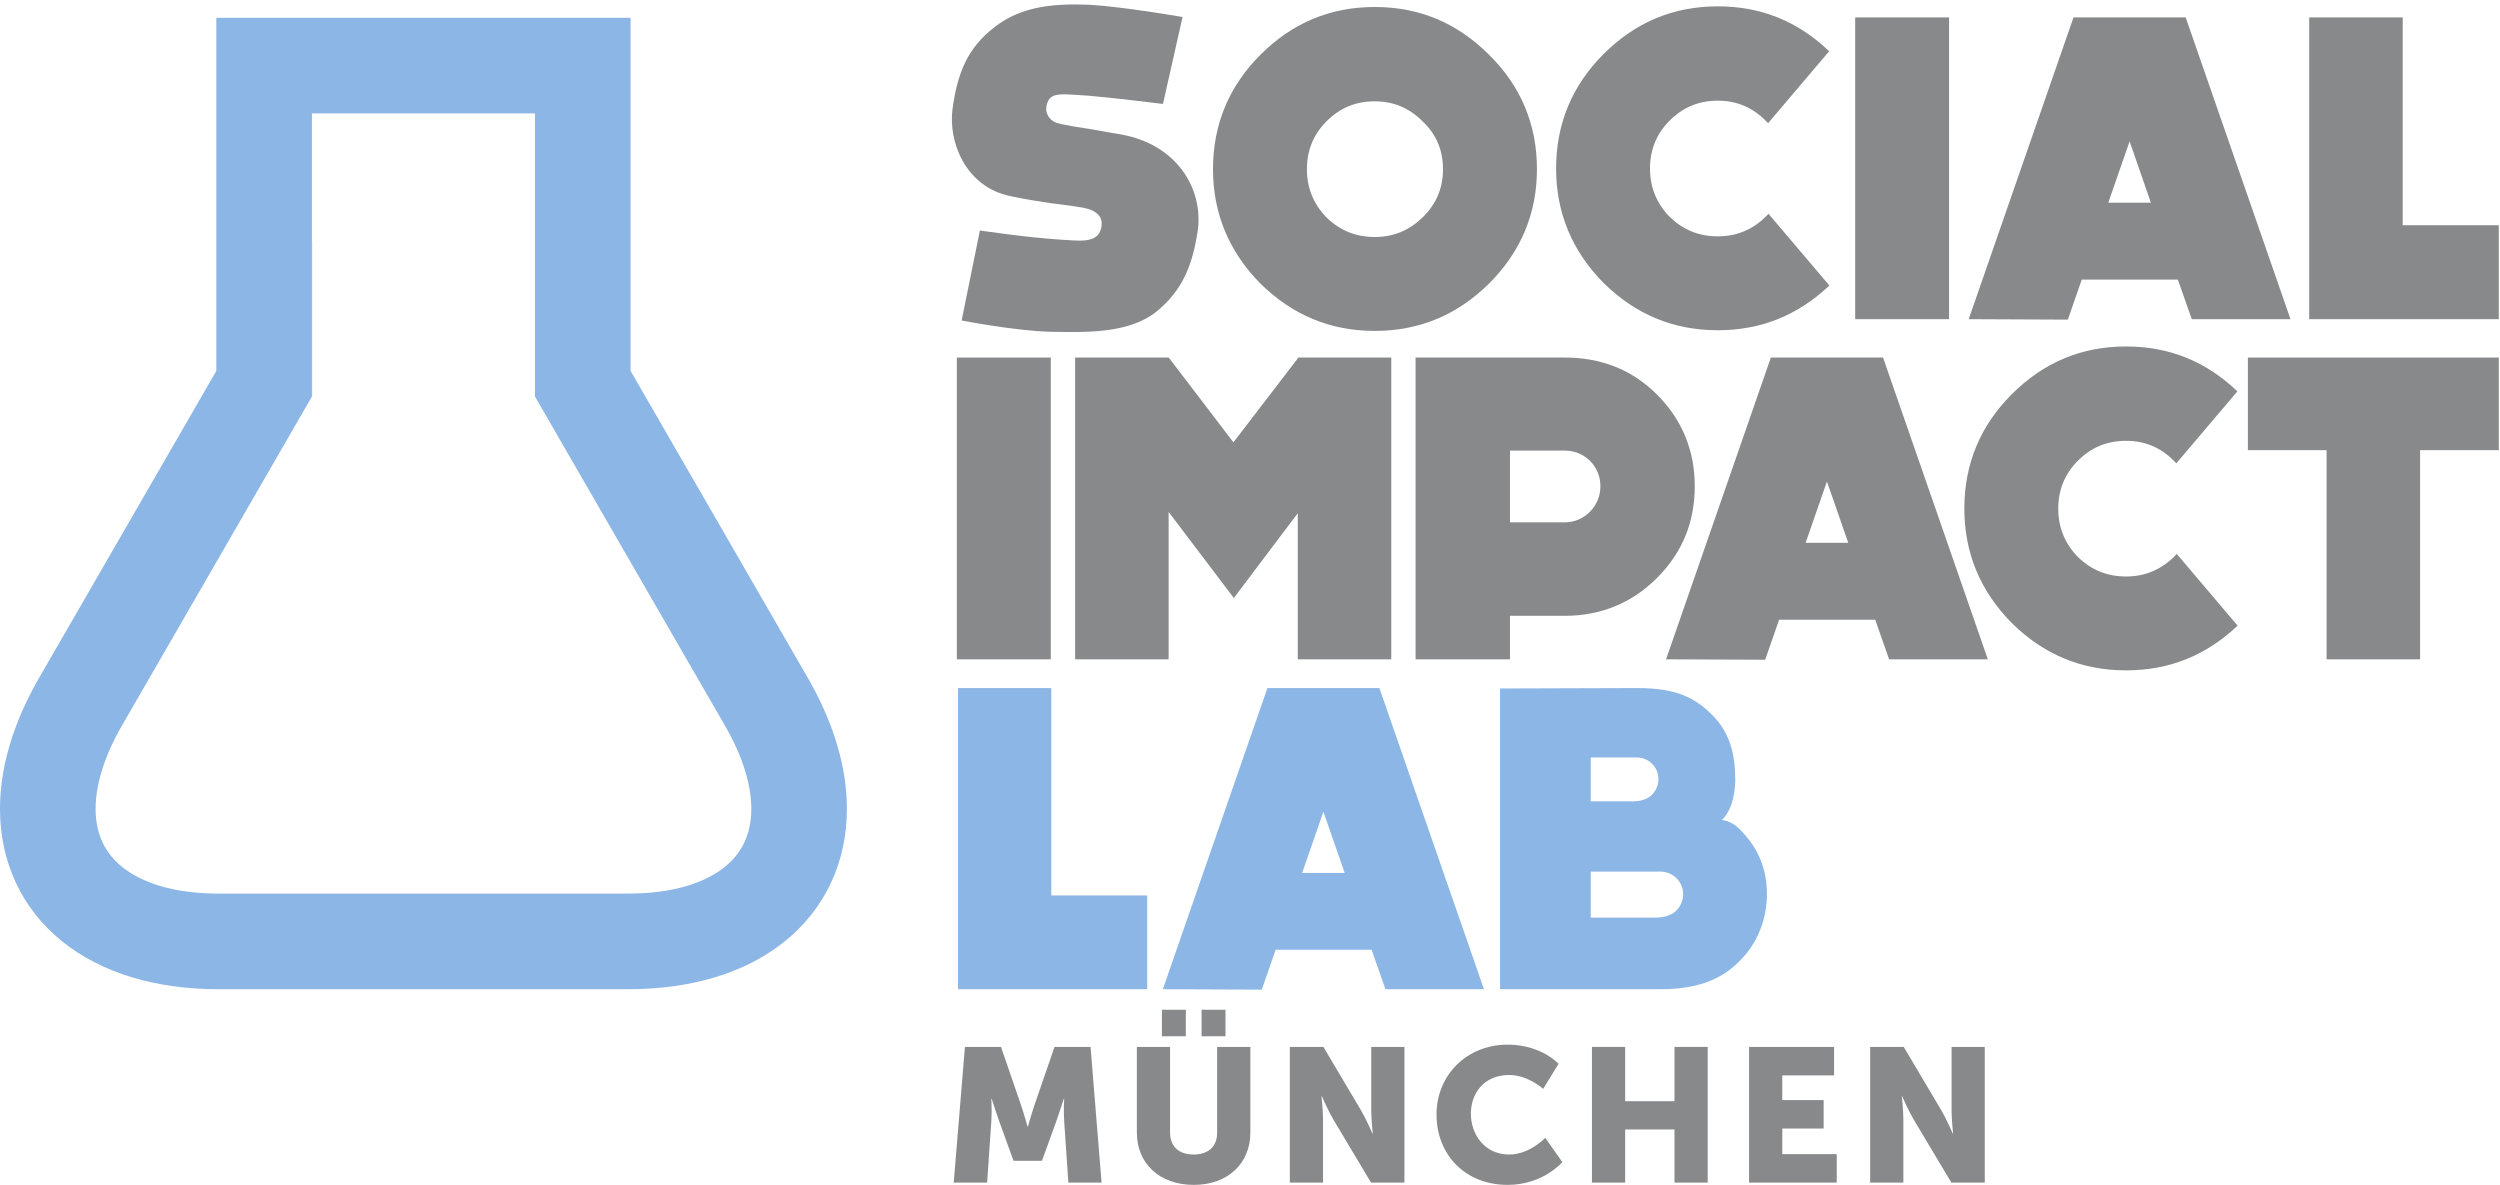
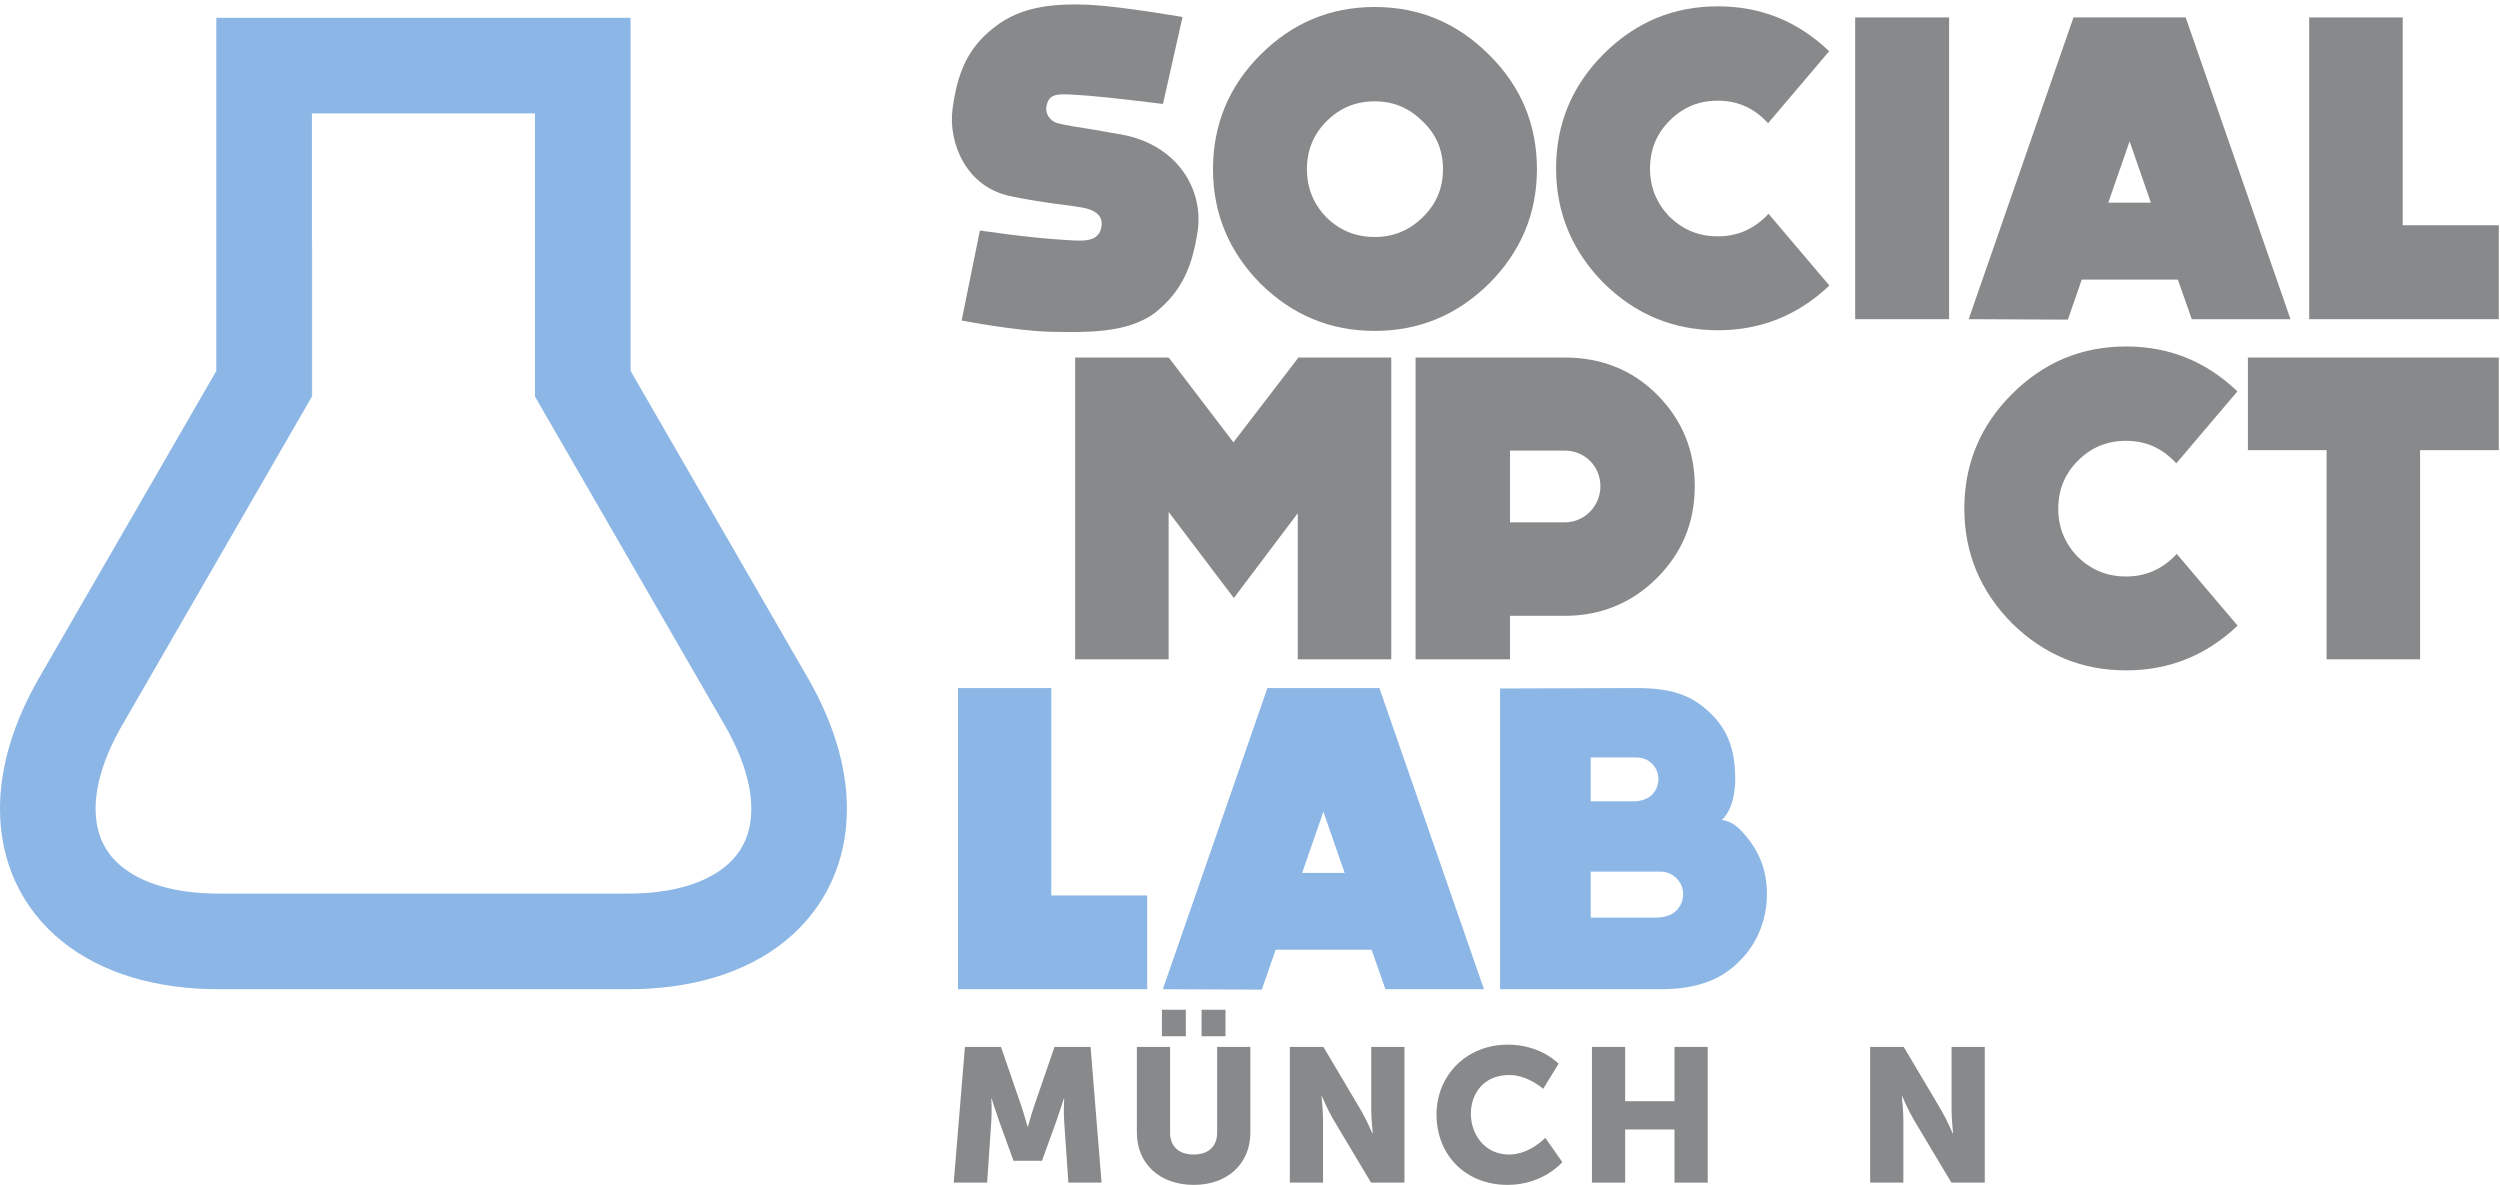
<svg xmlns="http://www.w3.org/2000/svg" width="100%" height="100%" viewBox="0 0 403 191" version="1.1" xml:space="preserve" style="fill-rule:evenodd;clip-rule:evenodd;stroke-linejoin:round;stroke-miterlimit:2;">
  <g>
    <path d="M180.669,21.663c9.113,1.612 13.321,8.832 12.411,15.491c-0.844,5.608 -2.455,9.742 -6.871,13.247c-4.56,3.436 -11.355,3.153 -16.826,3.085c-5.746,-0.143 -14.367,-1.823 -14.367,-1.823l2.942,-14.509c0,0 7.433,1.123 12.967,1.473c2.805,0.138 6.033,0.768 6.59,-1.892c0.213,-0.981 0.281,-2.873 -3.641,-3.367c0,0 -0.144,-0.068 -4.56,-0.631c-4.346,-0.63 -6.447,-1.123 -6.447,-1.123c-7.15,-1.469 -10.023,-8.62 -9.324,-14.017c0.775,-5.678 2.317,-9.812 6.802,-13.247c4.485,-3.504 9.95,-3.785 15.278,-3.579c5.258,0.281 15.002,1.968 15.002,1.968l-3.155,14.016c0,0 -8.481,-1.05 -12.054,-1.331c-4.491,-0.281 -6.102,-0.632 -6.665,1.405c-0.418,1.536 0.563,2.593 1.476,2.942c0,0 0.773,0.35 5.608,1.05c2.661,0.492 4.834,0.842 4.834,0.842Z" style="fill:#88898a;fill-rule:nonzero;" />
    <path d="M229.318,19.558c-2.173,-2.173 -4.696,-3.222 -7.705,-3.222c-3.086,0 -5.61,1.049 -7.785,3.222c-2.104,2.105 -3.154,4.698 -3.154,7.714c0,3.01 1.05,5.603 3.154,7.777c2.175,2.105 4.699,3.153 7.785,3.153c3.009,0 5.532,-1.048 7.705,-3.153c2.243,-2.174 3.292,-4.767 3.292,-7.777c0,-3.016 -1.049,-5.609 -3.292,-7.714Zm10.725,26.147c-5.117,5.046 -11.219,7.638 -18.43,7.638c-7.223,0 -13.323,-2.592 -18.44,-7.638c-5.047,-5.117 -7.639,-11.286 -7.639,-18.433c0,-7.22 2.592,-13.39 7.639,-18.437c5.117,-5.116 11.217,-7.708 18.44,-7.708c7.211,0 13.313,2.592 18.43,7.708c5.115,5.047 7.713,11.217 7.713,18.437c0,7.147 -2.598,13.316 -7.713,18.433Z" style="fill:#88898a;fill-rule:nonzero;" />
    <rect x="299.055" y="2.807" width="15.138" height="48.644" style="fill:#88898a;fill-rule:nonzero;" />
    <path d="M346.723,32.669l-3.43,-9.887l-3.436,9.887l6.866,0Zm4.347,12.404l-15.49,0l-2.242,6.452l-15.984,-0.074l16.896,-48.644l18.082,0l16.895,48.644l-15.914,0l-2.243,-6.378Z" style="fill:#88898a;fill-rule:nonzero;" />
    <path d="M402.805,51.451l-30.563,0l0,-48.644l15.072,0l0,33.503l15.491,0l0,15.141Z" style="fill:#88898a;fill-rule:nonzero;" />
-     <rect x="154.243" y="57.636" width="15.14" height="48.645" style="fill:#88898a;fill-rule:nonzero;" />
    <path d="M224.273,57.636l0,48.645l-15.073,0l0,-23.553l-10.306,13.672l-10.512,-13.879l0,23.76l-15.071,0l0,-48.645l15.071,0l0,0.068l0.069,0l10.375,13.599l10.374,-13.529l0,-0.138l15.073,0Z" style="fill:#88898a;fill-rule:nonzero;" />
    <path d="M252.241,72.635l-8.832,0l0,11.566l8.832,0c3.222,0 5.745,-2.66 5.745,-5.816c0,-3.222 -2.523,-5.75 -5.745,-5.75Zm14.859,20.541c-4.067,4.067 -9.114,6.096 -14.859,6.096l-8.832,0l0,7.009l-15.216,0l0,-48.645l24.048,0c5.745,0 10.792,1.893 14.859,5.959c4.066,4.066 6.097,9.04 6.097,14.79c0,5.816 -2.031,10.725 -6.097,14.791Z" style="fill:#88898a;fill-rule:nonzero;" />
-     <path d="M297.936,87.498l-3.434,-9.885l-3.436,9.885l6.87,0Zm4.347,12.404l-15.49,0l-2.242,6.446l-15.983,-0.067l16.895,-48.645l18.082,0l16.894,48.645l-15.914,0l-2.242,-6.379Z" style="fill:#88898a;fill-rule:nonzero;" />
    <path d="M402.805,72.565l-12.686,0l0,33.716l-15.072,0l0,-33.716l-12.686,0l0,-14.929l40.444,0l0,14.929Z" style="fill:#88898a;fill-rule:nonzero;" />
    <path d="M184.931,159.462l-30.5,0l0,-48.548l15.039,0l0,33.439l15.461,0l0,15.109Z" style="fill:#8cb6e5;fill-rule:nonzero;" />
    <path d="M216.762,140.714l-3.432,-9.863l-3.424,9.863l6.856,0Zm4.336,12.382l-15.461,0l-2.239,6.435l-15.948,-0.069l16.86,-48.548l18.047,0l16.856,48.548l-15.879,0l-2.236,-6.366Z" style="fill:#8cb6e5;fill-rule:nonzero;" />
    <path d="M271.324,144.14c0,-2.026 -1.678,-3.635 -3.636,-3.635l-11.262,0l0,7.417l10.353,0c1.746,0 2.797,-0.492 3.426,-1.122c0.701,-0.699 1.119,-1.608 1.119,-2.66Zm-14.898,-22.033l0,7.066l6.855,0c1.471,0 2.448,-0.489 3.008,-1.051c0.629,-0.629 1.049,-1.538 1.049,-2.516c0,-1.958 -1.537,-3.499 -3.498,-3.499l-7.414,0Zm28.402,22.033c0,4.131 -1.609,8.046 -4.41,10.774c-2.727,2.798 -6.504,4.548 -12.73,4.548l-25.879,0l0,-48.477l22.031,-0.071c6.435,0 9.373,1.542 12.242,4.41c2.797,2.868 3.637,6.295 3.637,10.282c0,3.358 -1.047,5.595 -2.17,6.575c0.703,0.07 1.822,0.42 2.869,1.47c2.939,2.936 4.41,6.296 4.41,10.489Z" style="fill:#8cb6e5;fill-rule:nonzero;" />
    <path d="M50.313,38.931c-0.009,0.011 -0.02,0.022 -0.031,0.03l0,24.961l0.031,-0.057l0,-24.934Z" style="fill:#8cb6e5;fill-rule:nonzero;" />
    <path d="M120.003,135.773c-0.726,1.549 -1.771,2.853 -3.186,3.991c-1.612,1.29 -3.643,2.312 -6.049,3.037c-2.768,0.83 -5.974,1.246 -9.525,1.246l-65.958,0c-3.557,0 -6.764,-0.416 -9.532,-1.246c-2.401,-0.725 -4.437,-1.747 -6.037,-3.03c-1.426,-1.145 -2.472,-2.449 -3.192,-3.998c-0.743,-1.579 -1.113,-3.393 -1.113,-5.394c0,-1.866 0.322,-3.888 0.964,-6.013c0.711,-2.369 1.814,-4.857 3.277,-7.39l15.219,-26.357l15.411,-26.697l0,-24.961l0,-20.686l35.957,0l0,45.647l15.412,26.697l15.219,26.361c1.463,2.534 2.566,5.014 3.276,7.386c0.641,2.125 0.965,4.144 0.965,6.013c0,2.001 -0.377,3.819 -1.108,5.394Zm14.901,-15.846c-1.055,-3.509 -2.634,-7.094 -4.688,-10.658l-28.565,-49.477l0,-56.926l-66.78,0l0,56.928l-28.568,49.475c-2.057,3.564 -3.631,7.149 -4.685,10.658c-1.077,3.564 -1.618,7.078 -1.618,10.452c0,4.276 0.864,8.289 2.565,11.93c1.718,3.672 4.242,6.859 7.497,9.474c3.16,2.534 6.943,4.478 11.259,5.773c4.209,1.267 8.907,1.906 13.964,1.906l65.958,0c5.051,0 9.749,-0.639 13.957,-1.906c4.316,-1.295 8.1,-3.239 11.26,-5.773c3.255,-2.615 5.779,-5.801 7.496,-9.474c1.702,-3.638 2.566,-7.654 2.566,-11.93c0,-3.371 -0.541,-6.888 -1.618,-10.452Z" style="fill:#8cb6e5;fill-rule:nonzero;" />
    <path d="M284.625,34.943c-2.174,2.105 -4.697,3.154 -7.707,3.154c-3.086,0 -5.609,-1.049 -7.783,-3.154c-2.104,-2.174 -3.155,-4.766 -3.155,-7.777c0,-3.016 1.051,-5.608 3.155,-7.713c2.174,-2.174 4.697,-3.222 7.783,-3.222c3.01,0 5.533,1.048 7.707,3.222c0.141,0.132 0.262,0.269 0.391,0.405l9.843,-11.598c-5.013,-4.8 -10.953,-7.239 -17.941,-7.239c-7.221,0 -13.32,2.593 -18.438,7.707c-5.046,5.047 -7.638,11.218 -7.638,18.438c0,7.146 2.592,13.317 7.638,18.431c5.118,5.049 11.217,7.64 18.438,7.64c7.004,0 12.955,-2.45 17.978,-7.211l-9.816,-11.567c-0.15,0.163 -0.293,0.326 -0.455,0.484Z" style="fill:#88898a;fill-rule:nonzero;" />
    <path d="M350.434,89.772c-2.174,2.106 -4.698,3.156 -7.707,3.156c-3.086,0 -5.61,-1.05 -7.784,-3.156c-2.103,-2.173 -3.154,-4.765 -3.154,-7.775c0,-3.017 1.051,-5.61 3.154,-7.714c2.174,-2.173 4.698,-3.223 7.784,-3.223c3.009,0 5.533,1.05 7.707,3.223c0.14,0.131 0.261,0.27 0.39,0.404l9.844,-11.598c-5.014,-4.801 -10.953,-7.24 -17.941,-7.24c-7.221,0 -13.321,2.592 -18.438,7.71c-5.047,5.047 -7.639,11.217 -7.639,18.438c0,7.145 2.592,13.315 7.639,18.43c5.117,5.046 11.217,7.638 18.438,7.638c7.003,0 12.955,-2.449 17.978,-7.209l-9.816,-11.566c-0.151,0.161 -0.293,0.325 -0.455,0.482Z" style="fill:#88898a;fill-rule:nonzero;" />
    <path d="M153.742,190.636l5.384,0l0.673,-9.85c0.123,-1.652 0,-3.671 0,-3.671l0.062,0c0,0 0.734,2.294 1.223,3.671l2.295,6.332l4.588,0l2.295,-6.332c0.489,-1.377 1.223,-3.671 1.223,-3.671l0.062,0c0,0 -0.123,2.019 0,3.671l0.673,9.85l5.353,0l-1.774,-21.873l-5.813,0l-3.181,9.239c-0.49,1.407 -1.101,3.61 -1.101,3.61l-0.062,0c0,0 -0.611,-2.203 -1.101,-3.61l-3.181,-9.239l-5.813,0l-1.805,21.873Z" style="fill:#88898a;fill-rule:nonzero;" />
    <path d="M183.263,182.591c0,4.925 3.61,8.412 9.178,8.412c5.506,0 9.116,-3.487 9.116,-8.412l0,-13.828l-5.354,0l0,13.828c0,2.294 -1.499,3.518 -3.793,3.518c-2.294,0 -3.793,-1.224 -3.793,-3.518l0,-13.828l-5.354,0l0,13.828Zm10.432,-15.541l3.854,0l0,-4.283l-3.854,0l0,4.283Zm-6.394,0l3.855,0l0,-4.283l-3.855,0l0,4.283Z" style="fill:#88898a;fill-rule:nonzero;" />
    <path d="M207.92,190.637l5.353,0l0,-10.188c0,-1.376 -0.245,-3.732 -0.245,-3.732l0.062,0c0,0 0.979,2.295 1.835,3.732l6.088,10.188l5.384,0l0,-21.874l-5.353,0l0,10.218c0,1.377 0.244,3.732 0.244,3.732l-0.061,0c0,0 -0.979,-2.294 -1.835,-3.732l-6.058,-10.218l-5.414,0l0,21.874Z" style="fill:#88898a;fill-rule:nonzero;" />
    <path d="M231.567,179.654c0,6.486 4.62,11.349 11.472,11.349c5.721,0 8.811,-3.67 8.811,-3.67l-2.754,-3.916c0,0 -2.508,2.692 -5.812,2.692c-4.038,0 -6.18,-3.335 -6.18,-6.577c0,-3.151 1.989,-6.241 6.18,-6.241c3.028,0 5.476,2.233 5.476,2.233l2.478,-4.038c0,0 -2.784,-3.09 -8.199,-3.09c-6.577,0 -11.472,4.895 -11.472,11.258Z" style="fill:#88898a;fill-rule:nonzero;" />
    <path d="M256.621,190.637l5.353,0l0,-8.566l7.954,0l0,8.566l5.354,0l0,-21.874l-5.354,0l0,8.75l-7.954,0l0,-8.75l-5.353,0l0,21.874Z" style="fill:#88898a;fill-rule:nonzero;" />
-     <path d="M281.951,190.637l14.133,0l0,-4.589l-8.779,0l0,-4.13l6.669,0l0,-4.589l-6.669,0l0,-3.977l8.351,0l0,-4.589l-13.705,0l0,21.874Z" style="fill:#88898a;fill-rule:nonzero;" />
    <path d="M301.469,190.637l5.353,0l0,-10.187c0,-1.377 -0.245,-3.733 -0.245,-3.733l0.062,0c0,0 0.979,2.295 1.835,3.733l6.088,10.187l5.384,0l0,-21.874l-5.353,0l0,10.218c0,1.377 0.244,3.732 0.244,3.732l-0.061,0c0,0 -0.979,-2.294 -1.835,-3.732l-6.058,-10.218l-5.414,0l0,21.874Z" style="fill:#88898a;fill-rule:nonzero;" />
  </g>
</svg>